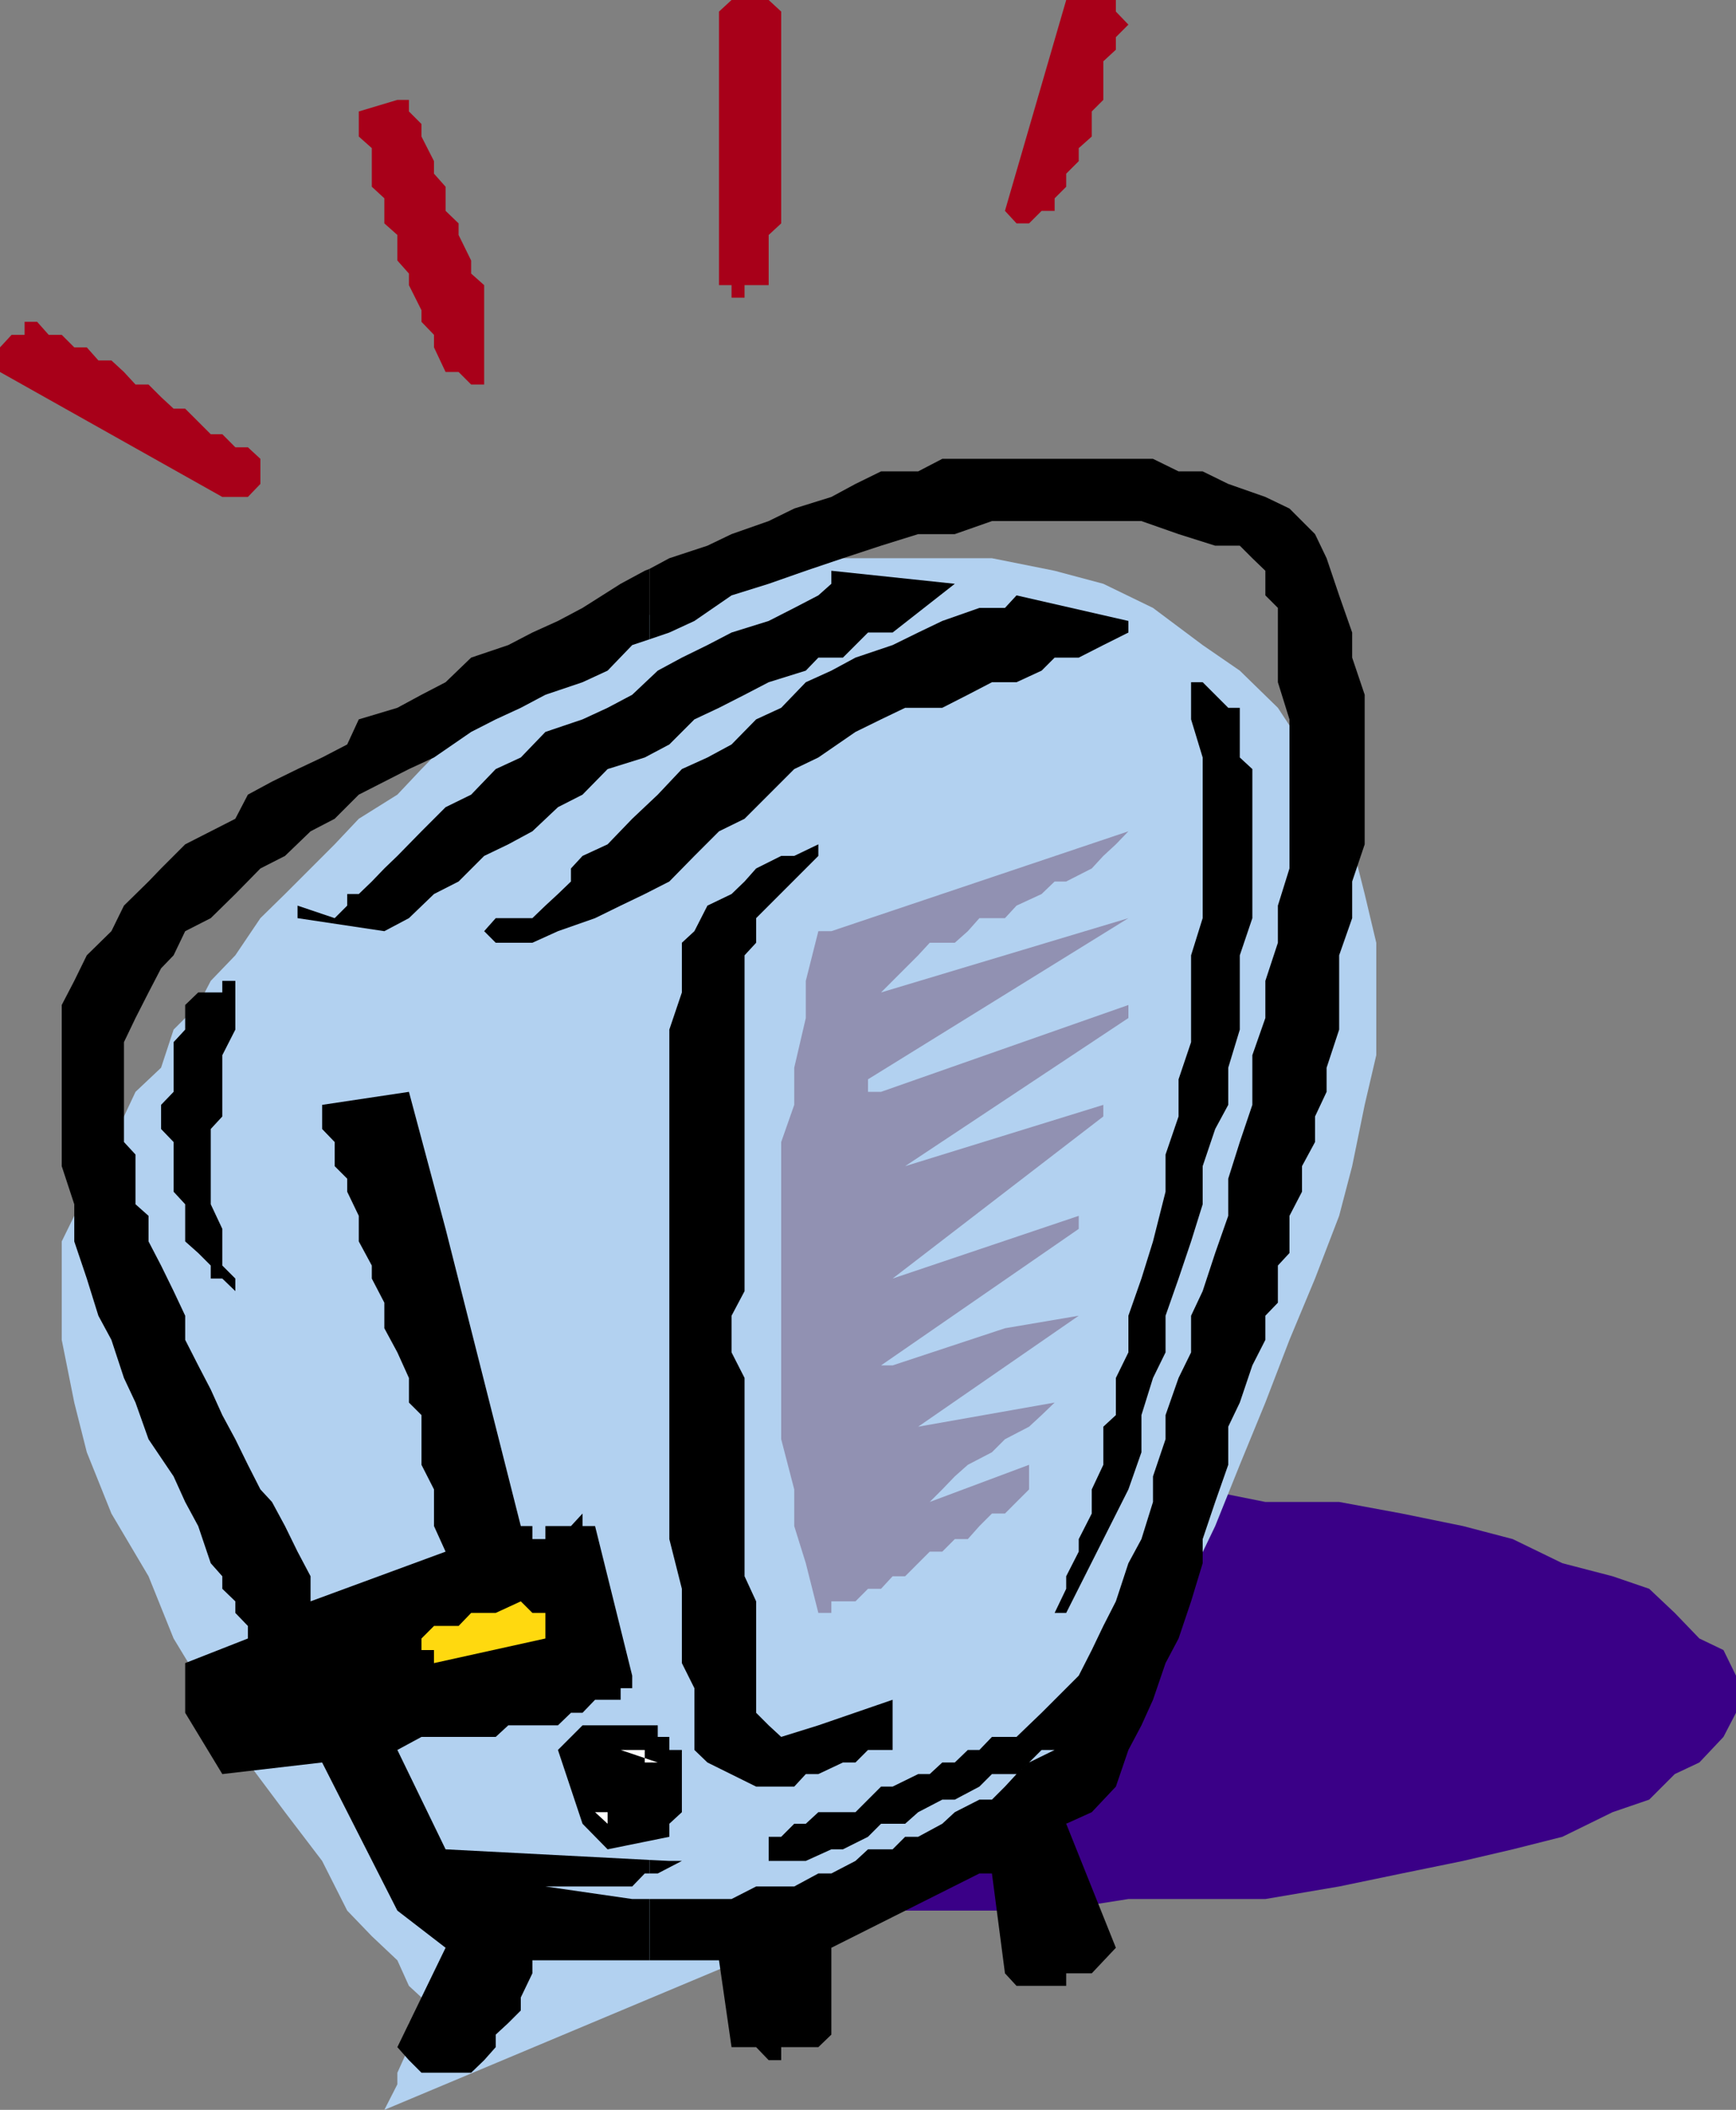
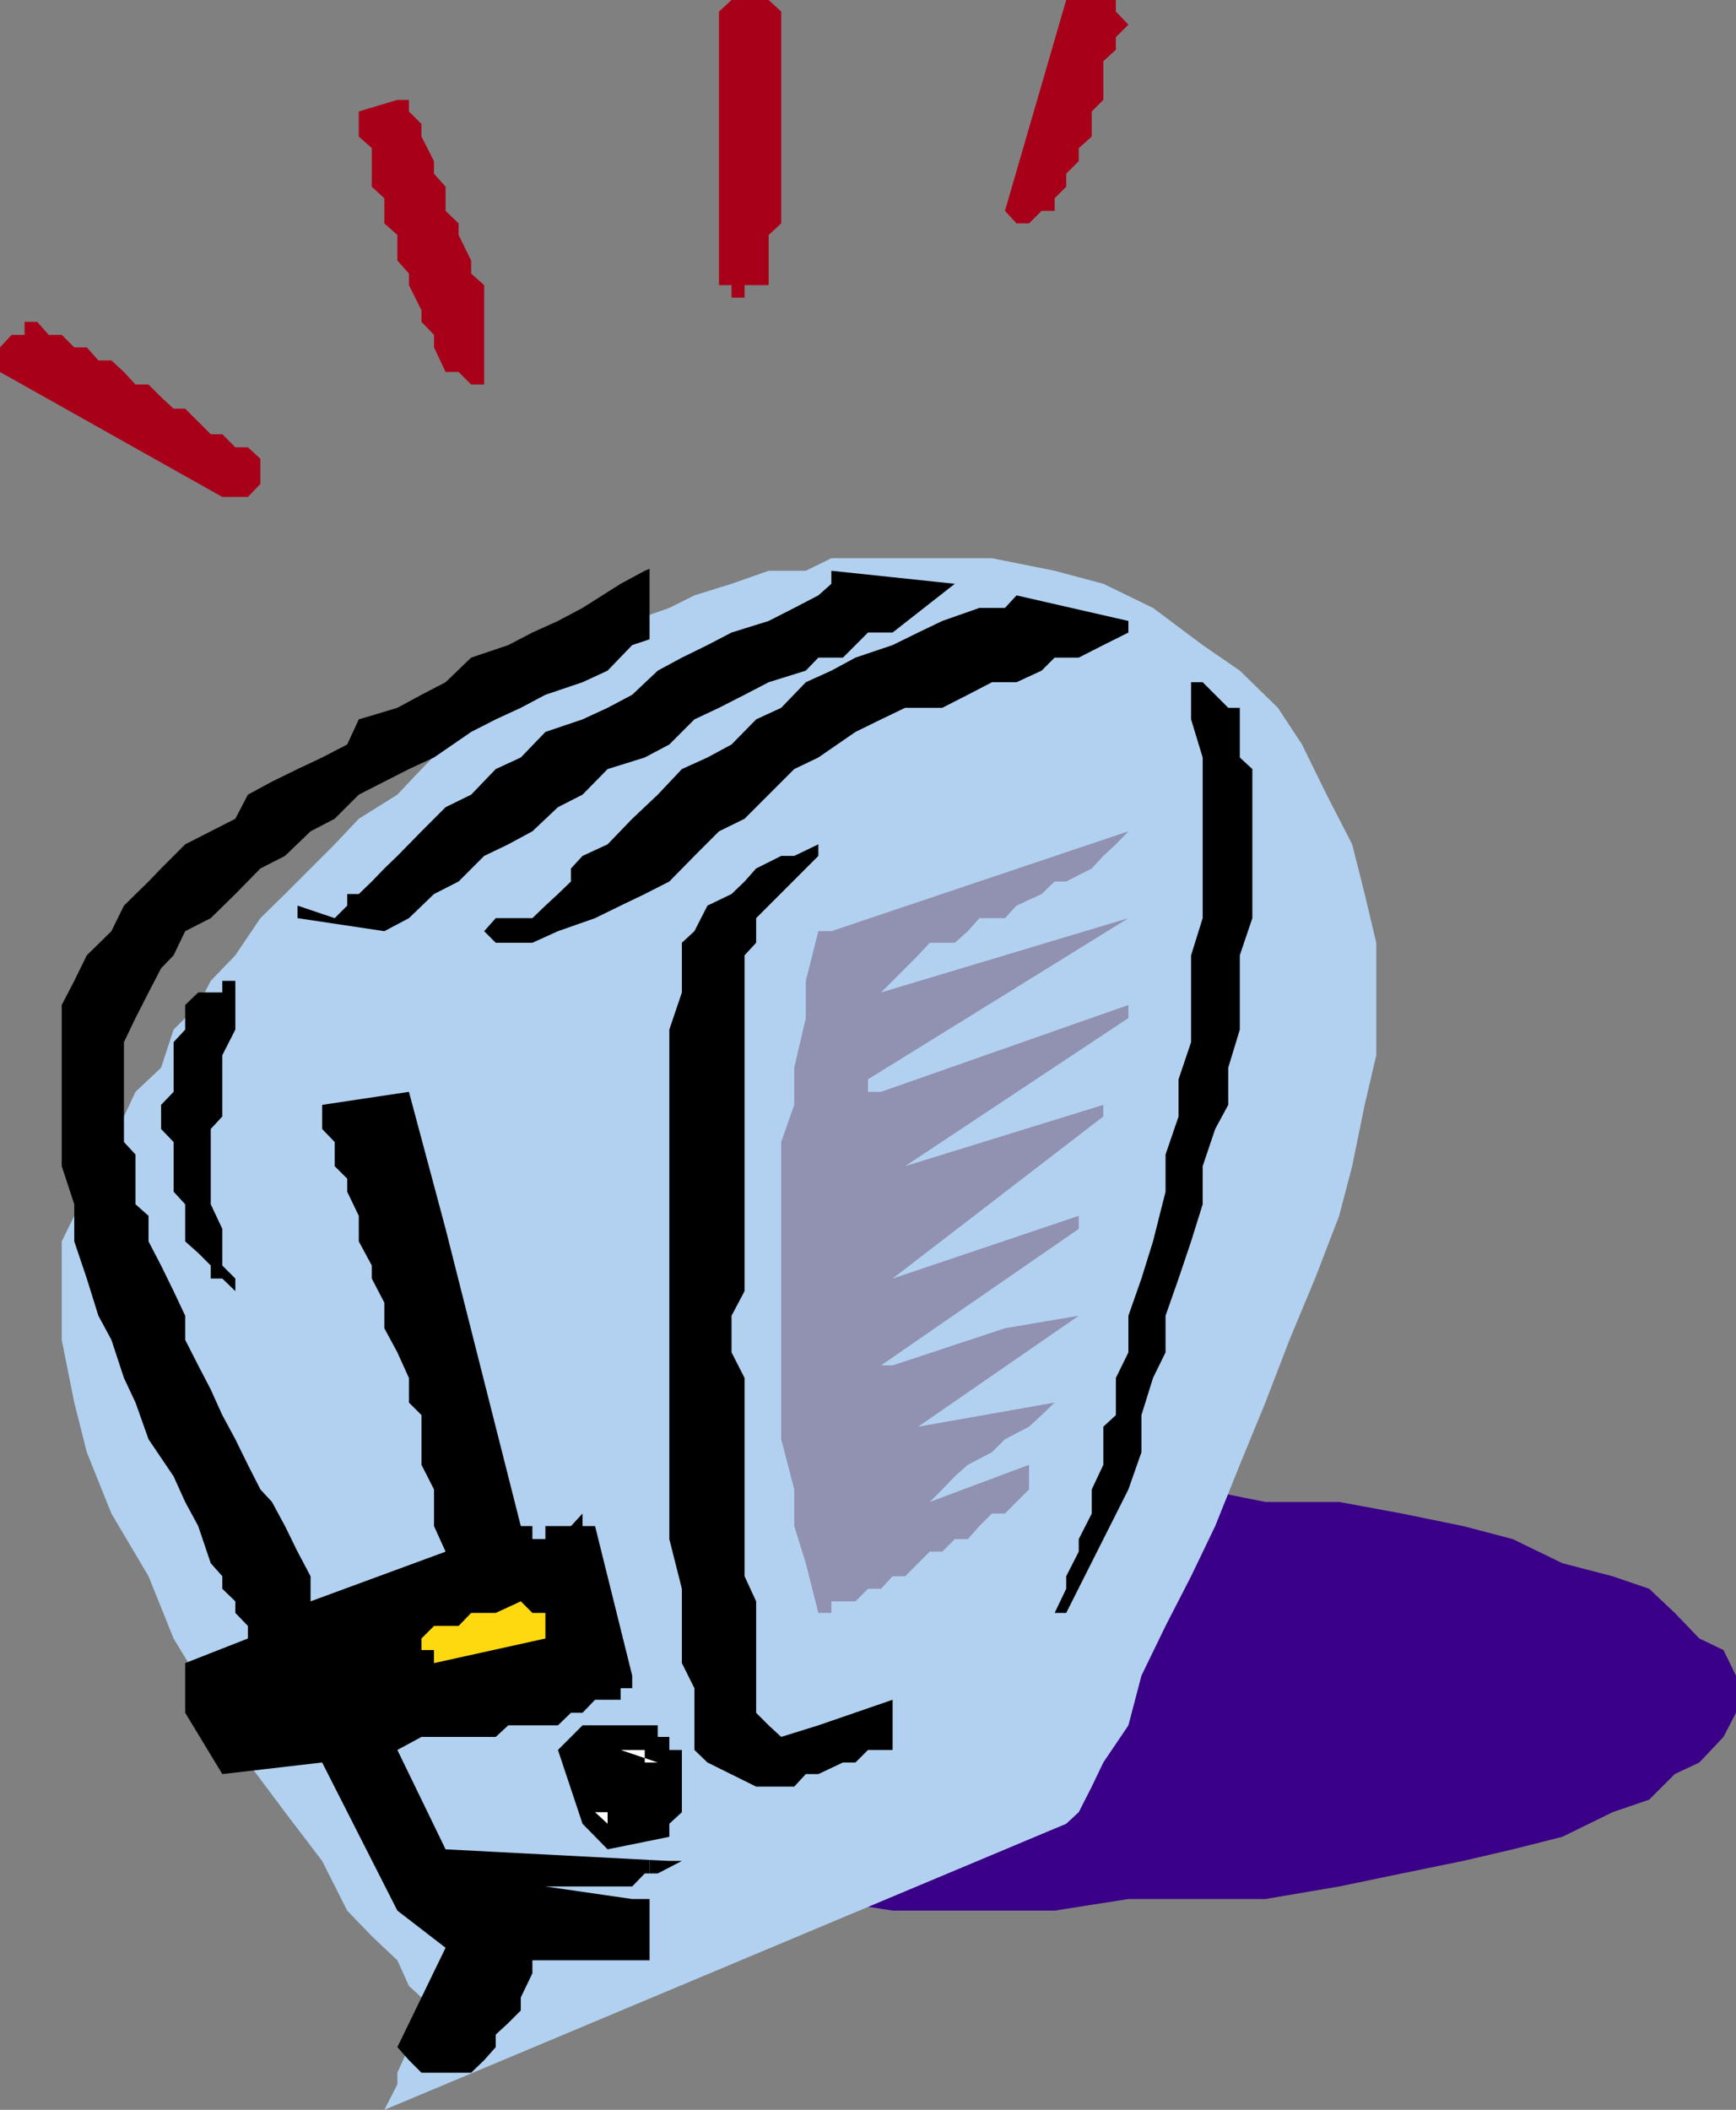
<svg xmlns="http://www.w3.org/2000/svg" width="360" height="437.301">
  <rect width="100%" height="100%" fill="#808080" stroke="none" />
  <path fill="#3a0087" d="M203.102 306h15.601L234 308.703h15.402l13 2.598h15.301l13 2.402 12.7 2.598 10.3 2.699L324 324l10.402 2.703 7.598 2.598 5.3 5 5.102 5.3 5 2.399 2.598 5.3v7.7l-2.598 5-5 5.3-5.101 2.403L342 373l-7.598 2.602L324 380.703l-10.297 2.598-10.3 2.402-12.7 2.598-13 2.699-15.3 2.602H234L218.703 396h-33.601l-15.399-2.398h-28.3L126 391l-12.898-2.7-12.7-2.597L90 383.301l-10.297-2.598L72 375.602 64.402 373l-8-5.297-5-2.402-5.3-5.301-2.399-5v-7.7l2.399-5.3 5.3-2.398 5-5.301 8-5L72 326.703 79.703 324 90 319l10.402-2.7 12.7-2.597L126 311.301h15.402l13-2.598h15.301L185.102 306h18" />
  <path fill="#b2d1f0" d="m84.8 411.602-2.398-5.301-5.3-5L72 396l-5.2-10.297-7.698-10.101-7.7-10.301-7.699-13L36 339.6l-5.2-12.898-7.698-13L18 301l-2.598-10.297-2.601-13v-20.402L15.402 252 18 247l2.402-5.297 2.7-5 2.601-5.3 2.399-5.102 5.3-5L36 213.402l5.102-5.101 2.601-5L48.801 198 54 190.3l5.102-5 10.3-10.3 5-5.297 8-5 5-5.3 5-5.102 8-5.2 5-5.101 5-2.598 8-5.101 7.598-2.598 5.102-5L138.8 126l5.199-2.598 7.703-2.402 7.7-2.7h7.699l5.3-2.597h33.301l13 2.598L228.801 121l10.3 5 10.301 7.703 7.7 5.297 7.898 7.703 5 7.598 5.102 10.402 5.3 10.297L283 185.3l2.402 10.102v23.301L283 229l-2.598 12.703L277.703 252l-5 13-5.3 12.703-5 13-5.301 12.899L252 316.3l-5 10.402L241.703 337l-5 10.3L234 357.603l-5.2 7.699-2.398 5-2.699 5.3-2.601 2.399-141.399 59.3 2.7-5.3v-2.398L84.8 424.3v-5l2.601-2.598V414l-2.601-2.398" />
-   <path d="M134.703 406.3h14.399l2.601 18h5.098l2.601 2.7H162v-2.7h7.703l2.7-2.597v-18l30.699-15.402h2.601l2.7 20.699 2.398 2.602h10.3V409h5.301l5-5.297-10.3-25.703 5.3-2.398 5-5.301 2.598-7.598 2.703-5.101 2.399-5.301 2.601-7.598 2.7-5.101 2.597-7.7 2.402-7.902v-5l2.598-7.7 2.703-7.698v-7.899l2.399-5 2.601-7.703 2.7-5.297v-5L265 270v-7.7l2.402-2.597V252l2.598-5v-5.297l2.703-5v-5.3l2.399-5.102v-5l2.601-7.899V198l2.7-7.7v-7.597L283 175v-31l-2.598-7.7v-5.198l-2.699-7.7-2.601-7.699-2.399-5-5.3-5.3-5-2.403-7.7-2.7-5.3-2.597h-5l-5.301-2.601h-43.7l-5 2.601h-7.699l-5.3 2.598-5 2.699-7.7 2.402-5.3 2.598-7.7 2.703-5 2.399-7.902 2.601-4.098 2.2V132.5l4.098-1.398 5.199-2.399 7.703-5.3 7.7-2.403 7.699-2.7 7.699-2.597 7.902-2.601 7.7-2.399H198l7.703-2.703h31l7.7 2.703 7.597 2.399h5.102l2.601 2.601 2.7 2.598v5.101L265 126v15.402l2.402 7.7V180L265 187.703v7.7l-2.598 7.898V211l-2.699 7.703V229l-2.601 7.703-2.399 7.598V252L252 259.703l-2.598 7.899-2.402 5.101v7.598l-2.598 5.3-2.699 7.7v5L239.102 306v5.3l-2.399 7.7-2.703 5-2.598 7.902-2.601 5.098-2.399 5-2.699 5.3-5 5L216 355l-5.2 5h-5.097l-2.601 2.703h-2.399L198 365.301h-2.598l-2.601 2.402h-2.399l-5.3 2.598h-2.399L180 373l-2.598 2.602h-7.699L167.102 378h-2.399L162 380.703h-2.598v5h7.7l5.3-2.402h2.399l5.199-2.598 2.703-2.703h5l2.7-2.398 5-2.602H198l5.102-2.7 2.601-2.597h5.098l2.601-2.402 2.598-2.598h5.102-2.399l-5.3 2.598-2.602 2.402-2.399 2.598-2.699 2.699h-2.601L198 375.602 195.402 378l-5 2.703h-2.699l-2.601 2.598H180l-2.598 2.402-5 2.598h-2.699l-5 2.699h-7.902l-5.098 2.602h-17V406.3" />
  <path d="M134.703 393.602h-3.601l-18-2.602h18l2.601-2.7h1v-2.8l-42.3-2.2-10-20.597 5-2.703H102.8l2.601-2.398h10.301l2.7-2.602h2.398l2.601-2.7h5.301v-2.398h2.399v-2.601l-7.7-31H120.8v-2.598l-2.399 2.598h-5.3V319h-2.7v-2.7H108l-15.598-61.597-7.601-28.402-18 2.699v5l2.601 2.703v5L72 244.301V247l2.402 5v5.3l2.7 5v2.7l2.601 5v5.3l2.7 5 2.398 5.302v5.101l2.601 2.598v10.3L90 308.704v7.598l2.402 5.3-28 10.301v-5.199l-2.699-5.101-2.601-5.301-2.7-5L54 308.703l-2.598-5.101-2.601-5.301-2.7-5L43.704 288l-2.601-5-2.7-5.297v-5L36 267.602l-2.598-5.301-2.601-5V252l-2.7-2.398V239.3l-2.398-2.598V216l2.399-5 2.699-5.297 2.601-5L36 198l2.402-5 5.301-2.7 5.098-5L54 180l5.102-2.598 5.3-5.101 5-2.598 5-5L79.703 162l5.098-2.598L90 157l7.703-5.297 5.098-2.601 5.199-2.399 5.102-2.703 7.699-2.598L126 139l5.102-5.297 3.601-1.203v-14.598l-1 .399-5 2.699-7.902 5-5.098 2.703-5.3 2.399-5 2.601-7.7 2.598-5.3 5.101-5 2.598-5 2.703-8 2.399L72 154.3l-5.2 2.7-5.097 2.402-5.3 2.598-5 2.703-2.602 5-5.098 2.598-5.3 2.699-5 5-2.602 2.703-5.098 5L23.102 193 18 198l-2.598 5.3-2.601 5v33.403l2.601 7.899v7.699L18 265l2.402 7.703 2.7 5 2.601 7.899 2.399 5.101 2.699 7.598L36 306l2.402 5.3 2.7 5 2.601 7.7 2.399 2.703v2.598l2.699 2.601v2.399L51.402 337v2.602l-13 5.101V355l7.7 12.703 20.699-2.402L82.402 396l10 7.703-10 20.598L84.801 427l2.601 2.602h10.301l2.7-2.602 2.398-2.7v-2.597l2.601-2.402 2.598-2.598V414l2.402-5v-2.7h24.301v-12.698" />
  <path d="M134.703 388.3h1.7l5-2.597H138.8l-4.098-.203v2.8m-8.702-5 12.8-2.597V378l2.602-2.398v-12.899h-2.601V360h-2.399v-2.398h-15.601l-5.098 5.101L120.801 378l5.199 5.3" />
  <path fill="#fff" d="m126 378-2.598-2.398H126Zm0 0" />
  <path d="M156.8 370.3h7.903l2.399-2.597h2.601l5.098-2.402h2.601l2.598-2.598h5.102v-10.402l-15.399 5.3L162 360l-2.598-2.398-2.601-2.602v-23.098l-2.399-5.199v-41.101l-2.699-5.301v-7.598l2.7-5.101V198l2.398-2.598v-5.101l12.902-12.899V175l-5 2.402H162L156.8 180l-2.398 2.703-2.699 2.598-5 2.402L144 193l-2.598 2.402v10.301l-2.601 7.7V319l2.601 10.3v15.403l2.598 5.2v12.8l2.703 2.598 10.098 5" />
  <path fill="#fff" d="M136.402 365.3h-2.699v-2.597h-5l7.7 2.598" />
  <path fill="#ffd90f" d="m90 344.703 23.102-5.101V334.3h-2.7L108 331.902l-5.2 2.399h-5.097L95.102 337H90l-2.598 2.602V342H90v2.703" />
  <path d="M221.102 334.3 234 308.704l2.703-7.703v-7.7l2.399-7.698 2.601-5.301v-7.598l2.7-7.703 2.597-7.7 2.402-7.698v-7.899L252 234l2.703-5v-7.7l2.399-7.898V198l2.601-7.7v-30.898L257.102 157v-10.297h-2.399l-5.3-5.3H247v7.699l2.402 7.898v33.3L247 198v18l-2.598 7.703v7.7l-2.699 7.898V247l-2.601 10.3-2.399 7.7-2.703 7.703v7.598l-2.598 5.3v7.7l-2.601 2.402v7.899l-2.399 5.101v5L223.703 319v2.602l-2.601 5.101v2.598l-2.399 5h2.399" />
  <path fill="#9191b2" d="M172.402 334.3v-2.398h5l2.598-2.601h2.703l2.399-2.598h2.601l2.7-2.703 2.398-2.398h2.601L198 319h2.703l2.399-2.7 2.601-2.597h2.7l2.398-2.402 2.601-2.598v-5.101l-20.601 7.699 2.601-2.598L198 306l2.703-2.398 5-2.602 2.7-2.7 5-2.597 2.597-2.402 2.703-2.598-28.3 5 33.3-23-15.3 2.598L185.101 283h-2.399l41-28.297V252l-38.601 13 43.699-33.598V229l-41.098 12.703L234 211v-2.7l-51.297 18H180v-2.597l54-33.402-51.297 15.402 2.399-2.402 2.601-2.598 2.7-2.703 2.398-2.598H198l2.703-2.402 2.399-2.7h5.3l2.399-2.597 5.199-2.402 2.703-2.598h2.399l5.3-2.703 2.399-2.598 2.601-2.402 2.598-2.7-61.598 20.7h-2.699l-2.601 10.3v7.7l-2.399 10.3v7.7L162 236.703v61.598l2.703 10.402v7.598l2.399 7.699 2.601 10.3h2.7" />
  <path d="M48.8 270v-5l-2.698-2.7v-7.597l-2.399-5.101V234l2.399-2.598v-12.699l2.699-5.3V203.3h-2.7v2.402h-5l-2.699 2.598v5.101L36 216v10.3l-2.598 2.7v5L36 236.703V247l2.402 2.602v7.699l2.7 2.402 2.601 2.598V265h2.399l2.699 2.602V270m53.999-74.598h7.602l5.301-2.402 7.7-2.7 5.3-2.597 5-2.402 5.098-2.598 5.199-5.3 5.102-5.102 5.3-2.598 10.301-10.3 5-2.403 7.7-5.297 5.3-2.601 5-2.399h7.7l5.3-2.703 5-2.598h5.098L216 139l2.703-2.7h5l5.098-2.597 5.199-2.601v-2.399l-23.2-5.3-2.398 2.597h-5.3l-7.7 2.703-5 2.399-5.3 2.601-7.7 2.598-5 2.699-5.3 2.402-5.102 5.301-5.2 2.399-5.097 5.199-5 2.699-5.3 2.402-5 5.301-5.301 5L126 175l-5.2 2.402-2.398 2.598v2.703l-2.699 2.598-2.601 2.402-2.7 2.598h-7.601L100.402 193l2.399 2.402" />
  <path d="m79.703 193 5.098-2.7 5.199-5 5.102-2.597 5.3-5.3 5-2.403 5-2.7 5.301-5 5.098-2.597 5.199-5.3 7.703-2.403 5.098-2.7 5.199-5.198 5.102-2.399 5.3-2.703 5-2.598 7.7-2.402 2.601-2.7h5.098l2.601-2.597 2.598-2.601h5.102L198 121l-25.598-2.7v2.7l-2.699 2.402-5 2.598-5.3 2.703-7.7 2.399-5 2.601-5.3 2.598-5 2.699-5.301 5-5.102 2.703-5.2 2.399-7.698 2.601L108 157l-5.2 2.402-5.097 5.301-5.3 2.598-5 5-5 5.101-2.7 2.598-2.601 2.703-2.7 2.598H72v2.402l-2.598 2.598-7.699-2.598v2.598h-2.601 2.601l18 2.699" />
  <path fill="#a80019" d="M46.102 103h5.3L54 100.3v-5.198l-2.598-2.399h-2.601L46.1 90h-2.398l-2.601-2.598-2.7-2.699H36l-2.598-2.402-2.601-2.598h-2.7l-2.398-2.601-2.601-2.399h-2.7L18 72h-2.598l-2.601-2.598h-2.7l-2.398-2.699H5.102v2.7h-2.7L0 72v5.102L46.102 103m51.601-23.297h2.7V59.102l-2.7-2.399V54l-2.601-5.297v-2.402l-2.7-2.598v-5L90 36v-2.598l-2.598-5.101v-2.598l-2.601-2.601v-2.399h-2.399l-8 2.399V28.3l2.7 2.402v8l2.601 2.399V46.3l2.7 2.402V54l2.398 2.703v2.399l2.601 5.199v2.402l2.598 2.7V72l2.402 5.102h2.7l2.601 2.601m56.699-18v-2.601h5V48.703L162 46.301V2.402L159.402 0h-7.699l-2.601 2.402v56.7h2.601v2.601h2.7M210.8 46.3h2.602L216 43.704h2.703v-2.601l2.399-2.399V36l2.601-2.598v-2.699l2.7-2.402v-5.2l2.398-2.398v-8l2.601-2.402V7.703L234 5.102l-2.598-2.7V0h-10.3l-12.7 43.703 2.399 2.598" />
</svg>